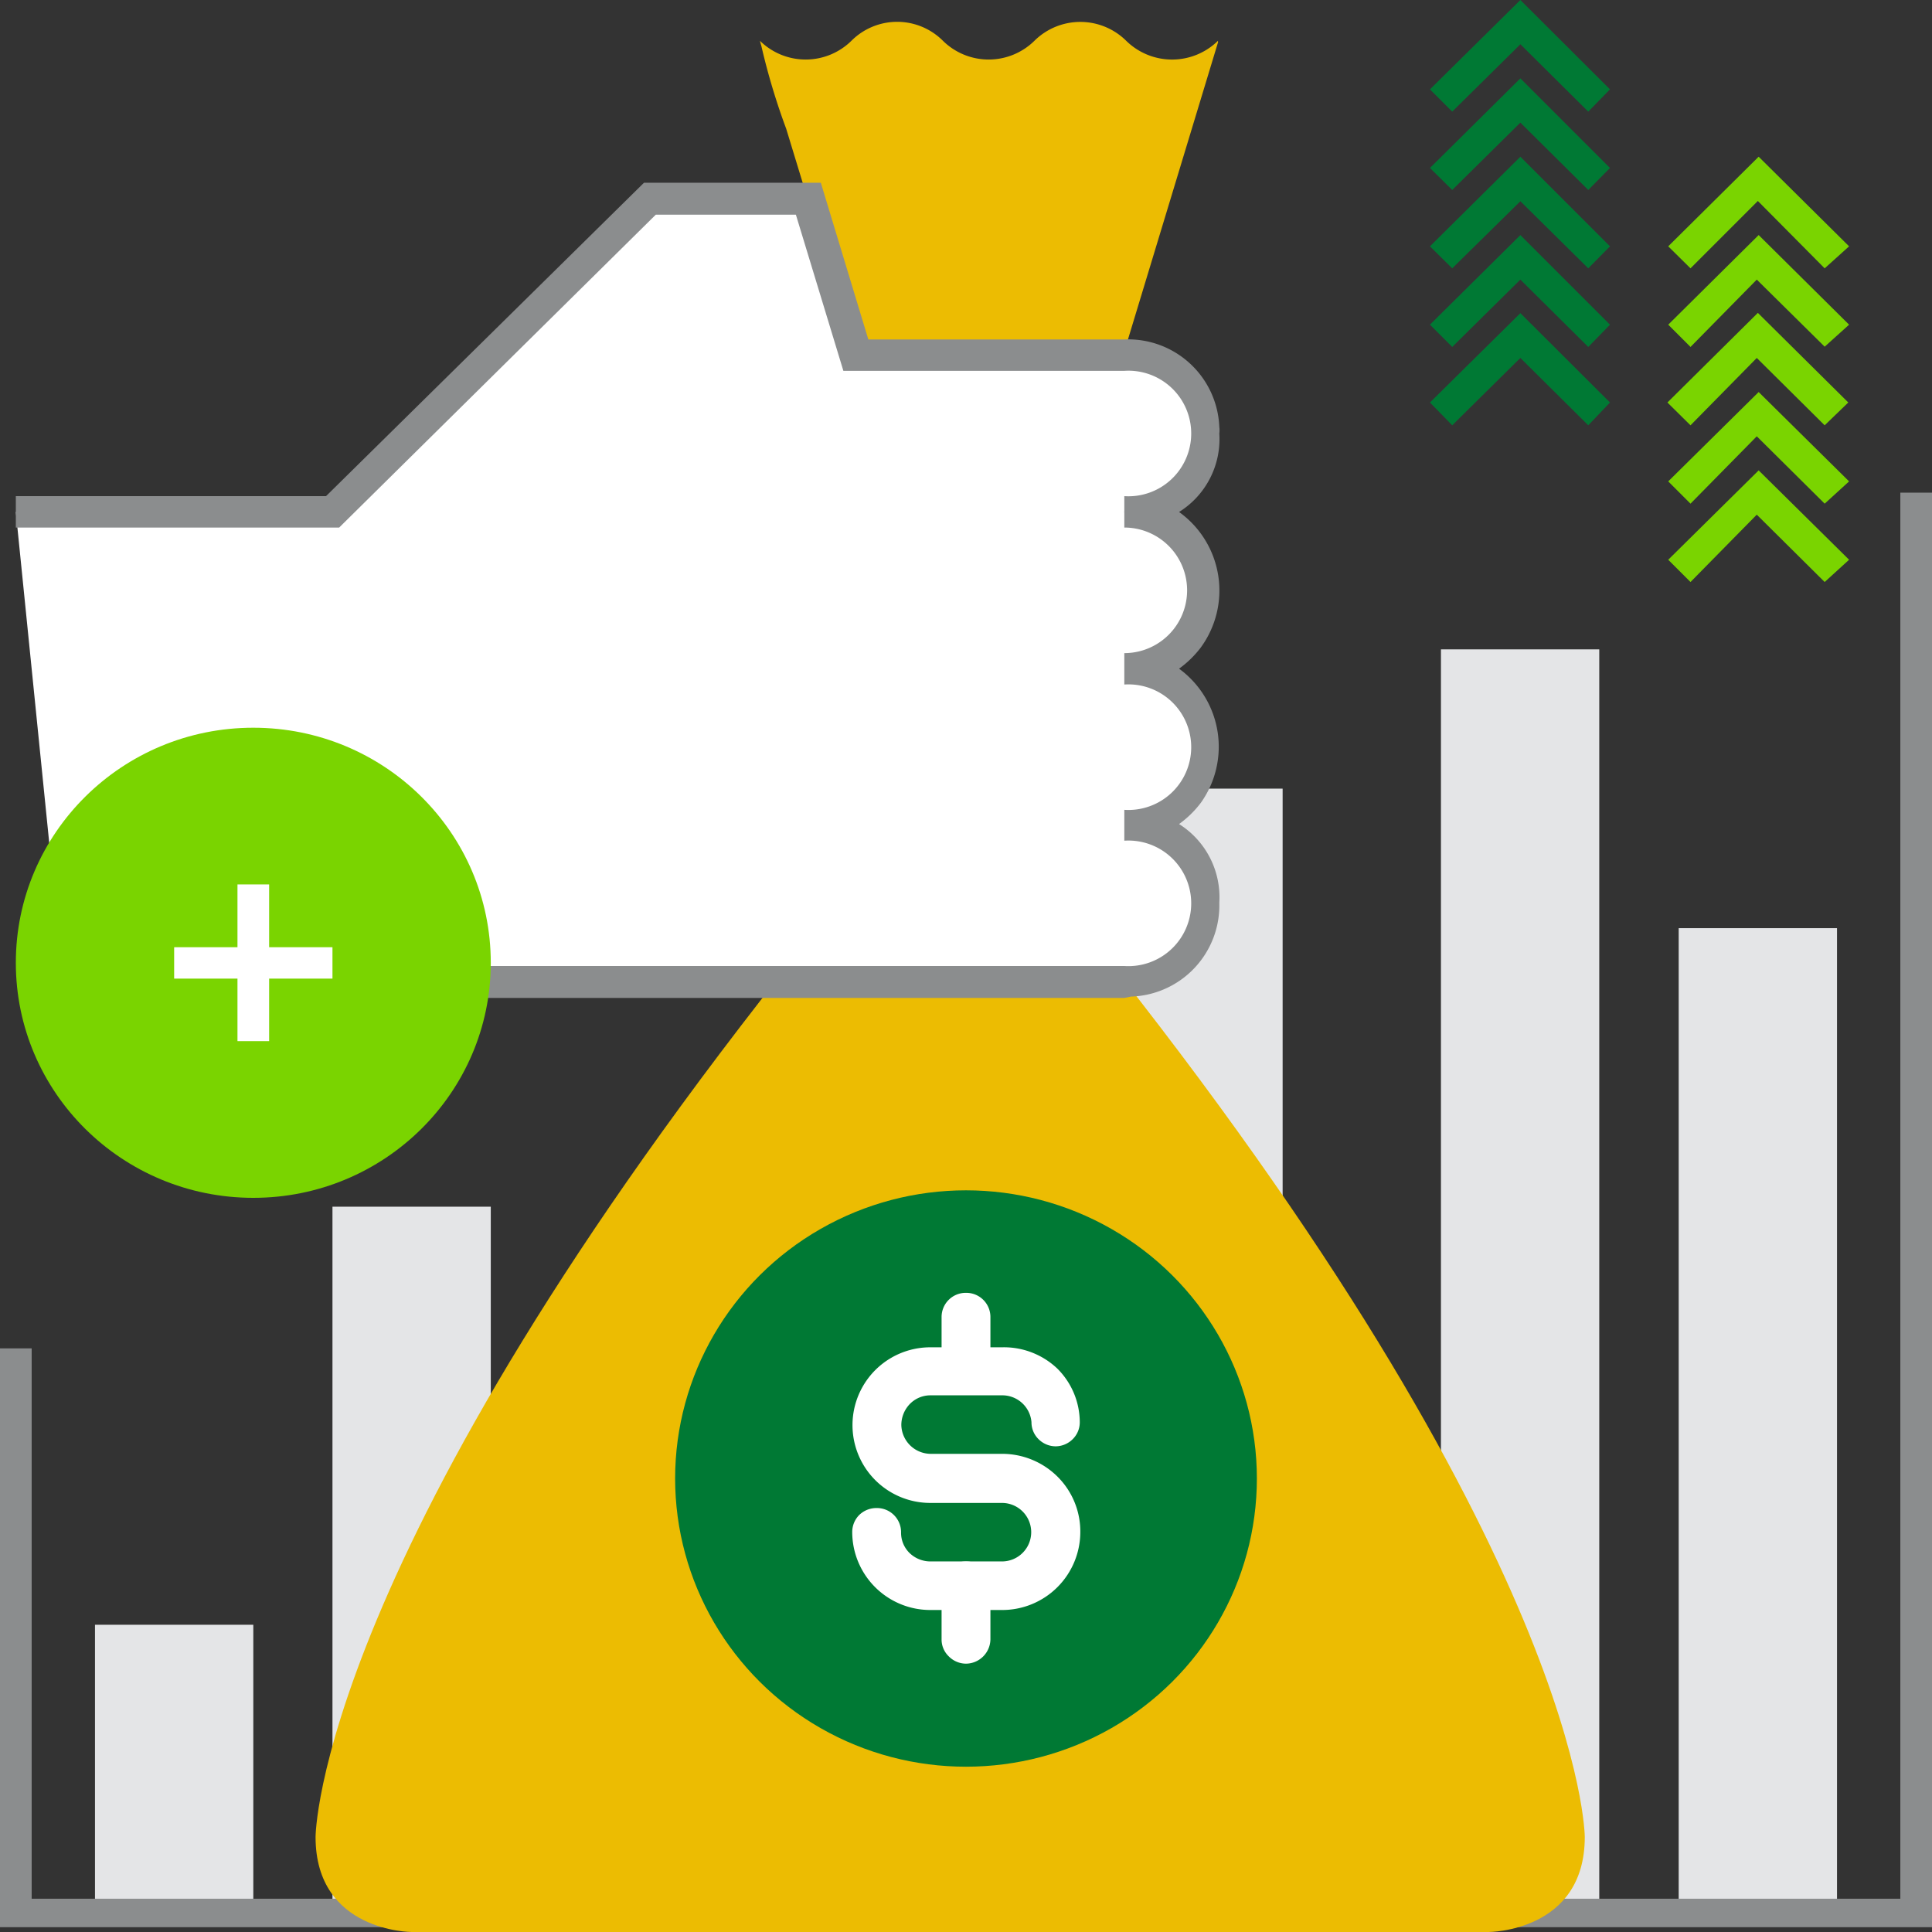
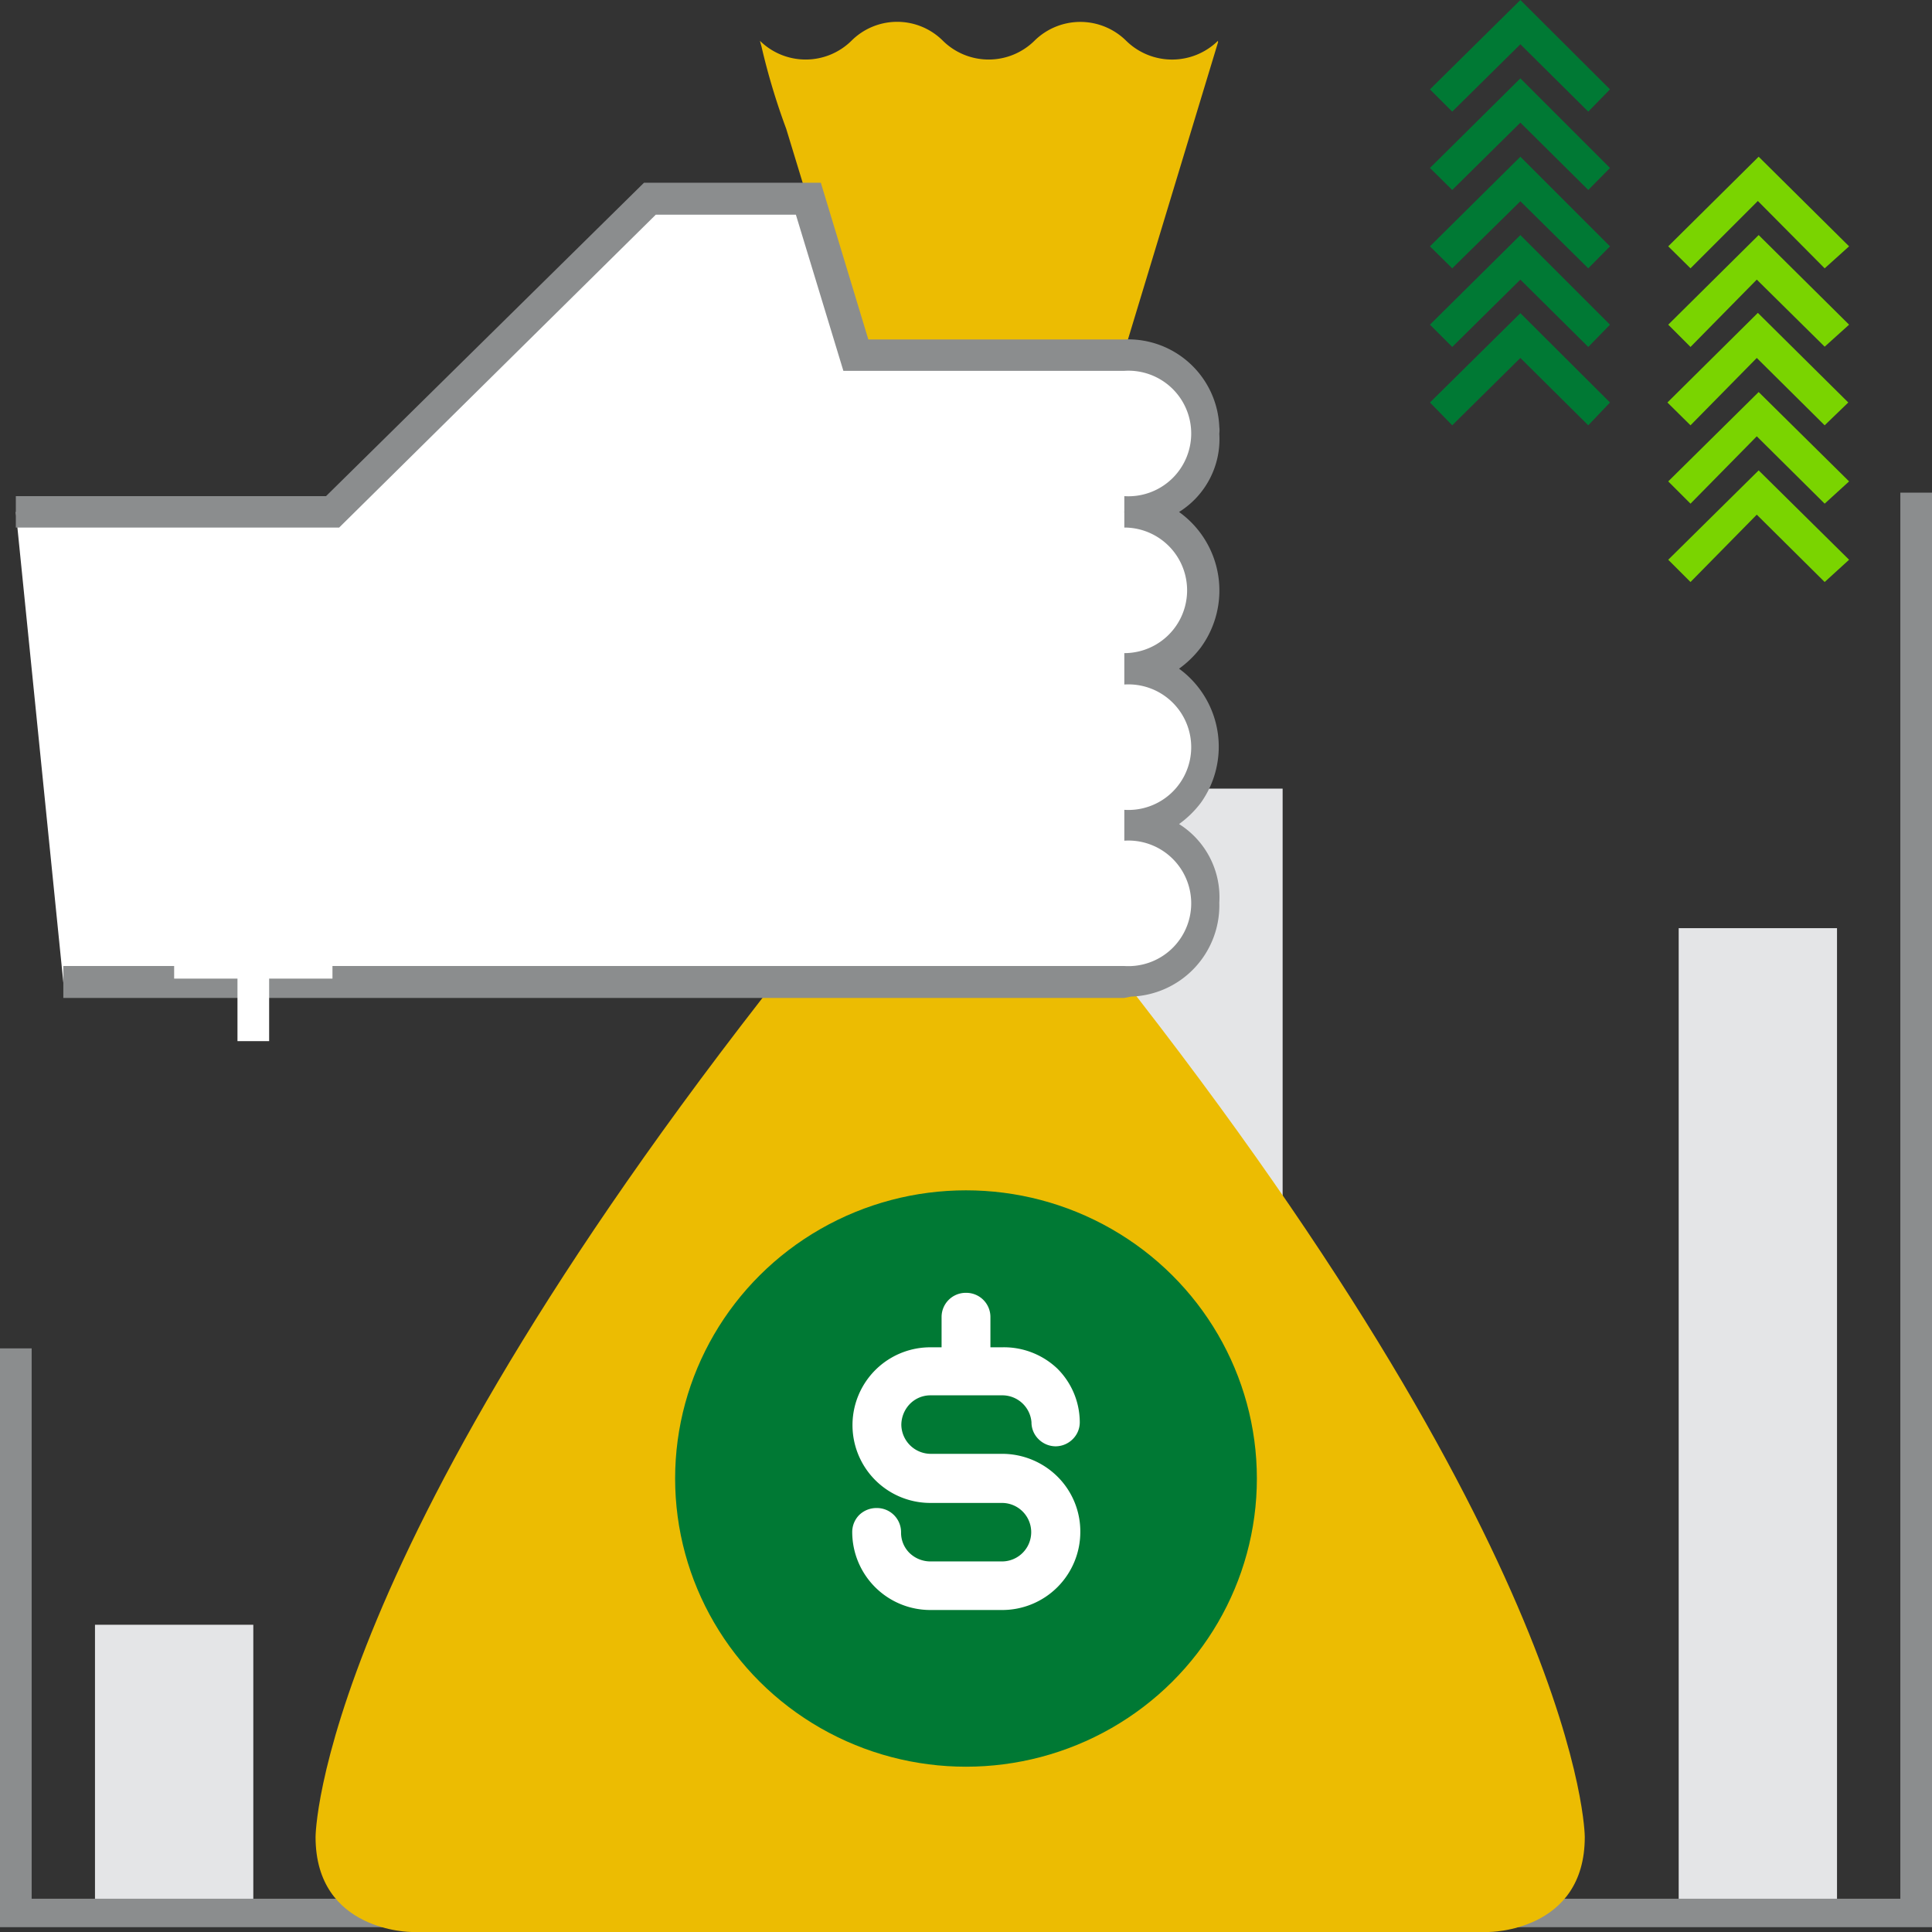
<svg xmlns="http://www.w3.org/2000/svg" width="72" height="72" viewBox="0 0 72 72">
  <rect x="0" y="0" width="72" height="72" fill="#333333" stroke="none" />
  <path d="M45.39,1.6V1.52a2.44,2.44,0,0,1-3.42,0h0a2.43,2.43,0,0,0-3.42,0h0a2.43,2.43,0,0,1-3.41,0h0a2.41,2.41,0,0,0-3.41,0h0a2.43,2.43,0,0,1-3.41,0h0l.06.22A25,25,0,0,0,29.3,4.8l.79,2.59,1.77,5.84h10l1.77-5.84L45.4,1.55Z" fill="#ecbc02" />
  <rect width="5.9" height="41.55" transform="translate(41.9 29.39)" fill="#e4e5e7" />
  <rect width="5.9" height="10.39" transform="translate(3.54 60.55)" fill="#e4e5e7" />
-   <rect width="5.9" height="25.97" transform="translate(12.39 44.97)" fill="#e4e5e7" />
  <rect width="5.9" height="36.36" transform="translate(62.56 34.59)" fill="#e4e5e7" />
-   <rect width="5.9" height="46.74" transform="translate(53.7 24.2)" fill="#e4e5e7" />
  <path d="M72,71.82H0V50.25H1.18V70.76H70.82V18.36H72Z" fill="#8b8d8e" />
  <path d="M35.41,35.12h5.36C59.06,58,59.06,68.46,59.06,68.46,59.06,72,55.48,72,55.48,72H15.34s-3.58,0-3.58-3.54c0,0,0-10.51,18.29-33.34Z" fill="#ecbc02" />
  <ellipse cx="10.84" cy="10.74" rx="10.84" ry="10.74" transform="translate(25.16 44.36)" fill="#007934" />
  <path d="M.59,19.08h11.8L24.2,7.39h5.9l1.77,5.85h10a2.92,2.92,0,1,1,0,5.84,2.92,2.92,0,1,1,0,5.84,2.93,2.93,0,1,1,0,5.85,2.92,2.92,0,1,1,0,5.84H2.36Z" fill="#fff" />
  <path d="M41.9,37.19H2.36V36H41.9a2.34,2.34,0,1,0,0-4.67V30.18a2.34,2.34,0,1,0,0-4.67V24.34a2.34,2.34,0,0,0,0-4.68V18.49a2.34,2.34,0,1,0,0-4.67H31.43L29.66,8H24.44L12.64,19.66H.59V18.49H12.15L24,6.81h6.59l1.77,5.84H41.9a3.4,3.4,0,0,1,3.54,3.26,1,1,0,0,1,0,.25,3.2,3.2,0,0,1-1.5,2.92,3.6,3.6,0,0,1,.81,5.05,3.79,3.79,0,0,1-.81.79,3.6,3.6,0,0,1,.81,5,3.79,3.79,0,0,1-.81.79,3.22,3.22,0,0,1,1.5,2.93,3.4,3.4,0,0,1-3.29,3.5Z" fill="#8b8d8e" />
  <path d="M68,21.69l-2.53-2.51L63,21.69l-.83-.83,3.37-3.33,3.37,3.33Z" fill="#7ad400" />
  <path d="M68,18.77l-2.53-2.51L63,18.77l-.83-.83,3.37-3.33,3.37,3.33Z" fill="#7ad400" />
  <path d="M68,15.85l-2.53-2.51L63,15.85,62.14,15l3.37-3.34L68.88,15Z" fill="#7ad400" />
  <path d="M68,12.92l-2.53-2.5L63,12.93l-.83-.83,3.37-3.34,3.37,3.34Z" fill="#7ad400" />
  <path d="M68,10,65.51,7.49,63,10l-.83-.82,3.37-3.34,3.37,3.34Z" fill="#7ad400" />
  <path d="M59.19,15.85l-2.53-2.51-2.54,2.51L53.29,15l3.37-3.33L60,15Z" fill="#007934" />
  <path d="M59.19,12.93l-2.53-2.51-2.54,2.51-.83-.83,3.37-3.34L60,12.1Z" fill="#007934" />
  <path d="M59.19,10,56.66,7.5,54.12,10l-.83-.82,3.37-3.34L60,9.18Z" fill="#007934" />
  <path d="M59.19,7.08,56.66,4.57,54.12,7.08l-.83-.82,3.37-3.34L60,6.26Z" fill="#007934" />
  <path d="M59.19,4.16,56.66,1.65,54.12,4.16l-.83-.83L56.66,0,60,3.33Z" fill="#007934" />
-   <ellipse cx="8.85" cy="8.76" rx="8.85" ry="8.76" transform="translate(0.59 27.12)" fill="#7ad400" />
  <rect width="1.18" height="5.84" transform="translate(8.85 32.96)" fill="#fff" />
  <rect width="5.9" height="1.17" transform="translate(6.49 35.3)" fill="#fff" />
  <path d="M37.34,59.72H34.67A2.67,2.67,0,0,1,32,57.06a.67.67,0,0,1,1.33,0h0a1.34,1.34,0,0,0,1.34,1.33h2.67a1.33,1.33,0,1,0,0-2.66H34.67a2.66,2.66,0,1,1,0-5.32h2.67A2.65,2.65,0,0,1,40,53.07a.67.67,0,0,1-1.33,0h0a1.34,1.34,0,0,0-1.33-1.33H34.67a1.33,1.33,0,0,0-1.32,1.36,1.35,1.35,0,0,0,1.32,1.3h2.67a2.66,2.66,0,1,1,0,5.32Z" fill="#fff" />
  <path d="M37.34,60H34.67a2.91,2.91,0,0,1-2.91-2.9.9.9,0,0,1,.26-.64.92.92,0,0,1,.65-.26h0a.9.9,0,0,1,.91.9,1.06,1.06,0,0,0,.31.77,1.12,1.12,0,0,0,.78.32h2.67a1.09,1.09,0,0,0,0-2.18H34.67a2.9,2.9,0,0,1,0-5.8h2.67A2.89,2.89,0,0,1,39.4,51a2.83,2.83,0,0,1,.84,2,.88.88,0,0,1-.26.63.91.91,0,0,1-.64.27h0a.91.91,0,0,1-.64-.27.88.88,0,0,1-.26-.63,1.09,1.09,0,0,0-1.11-1H34.67a1.07,1.07,0,0,0-.77.33,1.13,1.13,0,0,0-.31.78,1.1,1.1,0,0,0,1.08,1.07h2.67a2.93,2.93,0,0,1,2.07.85,2.88,2.88,0,0,1,.85,2.05A2.91,2.91,0,0,1,37.34,60Zm-4.67-3.32h0a.41.41,0,0,0-.3.12.43.43,0,0,0-.13.3,2.44,2.44,0,0,0,2.43,2.42h2.67a2.44,2.44,0,0,0,2.44-2.42,2.36,2.36,0,0,0-.72-1.71,2.41,2.41,0,0,0-1.72-.71H34.67a1.58,1.58,0,0,1-1.56-1.54A1.55,1.55,0,0,1,33.55,52a1.59,1.59,0,0,1,1.11-.48h2.68a1.57,1.57,0,0,1,1.57,1.57.43.43,0,0,0,.13.3.45.45,0,0,0,.29.12h0a.41.41,0,0,0,.29-.13.39.39,0,0,0,.13-.29,2.42,2.42,0,0,0-2.43-2.42H34.67a2.42,2.42,0,1,0,0,4.84h2.67a1.57,1.57,0,1,1,0,3.14H34.67a1.6,1.6,0,0,1-1.12-.46,1.55,1.55,0,0,1-.46-1.11.42.42,0,0,0-.42-.44Z" fill="#fff" />
  <path d="M36,51.07a.67.67,0,0,1-.67-.66h0V49.08a.67.67,0,1,1,1.34,0h0v1.33a.67.67,0,0,1-.67.66Z" fill="#fff" />
  <path d="M36,51.31h0a.9.9,0,0,1-.64-.26.89.89,0,0,1-.27-.64V49.08a.9.9,0,0,1,.91-.9h0a.9.9,0,0,1,.91.9v1.33a.9.9,0,0,1-.91.9Zm0-2.65h0a.42.42,0,0,0-.42.42v1.33a.42.42,0,0,0,.84,0V49.08a.42.42,0,0,0-.42-.42Z" fill="#fff" />
-   <path d="M36,61.72a.68.68,0,0,1-.67-.67h0v-2a.67.67,0,0,1,1.34,0h0v2a.68.68,0,0,1-.67.67Z" fill="#fff" />
-   <path d="M36,62h0a.91.91,0,0,1-.64-.27.87.87,0,0,1-.27-.64v-2a.9.9,0,0,1,.91-.9h0a.9.9,0,0,1,.91.9v2A.92.92,0,0,1,36,62Zm0-3.32h0a.42.42,0,0,0-.42.42v2a.44.44,0,0,0,.42.43.43.43,0,0,0,.42-.43v-2a.42.42,0,0,0-.42-.46Z" fill="#fff" />
</svg>